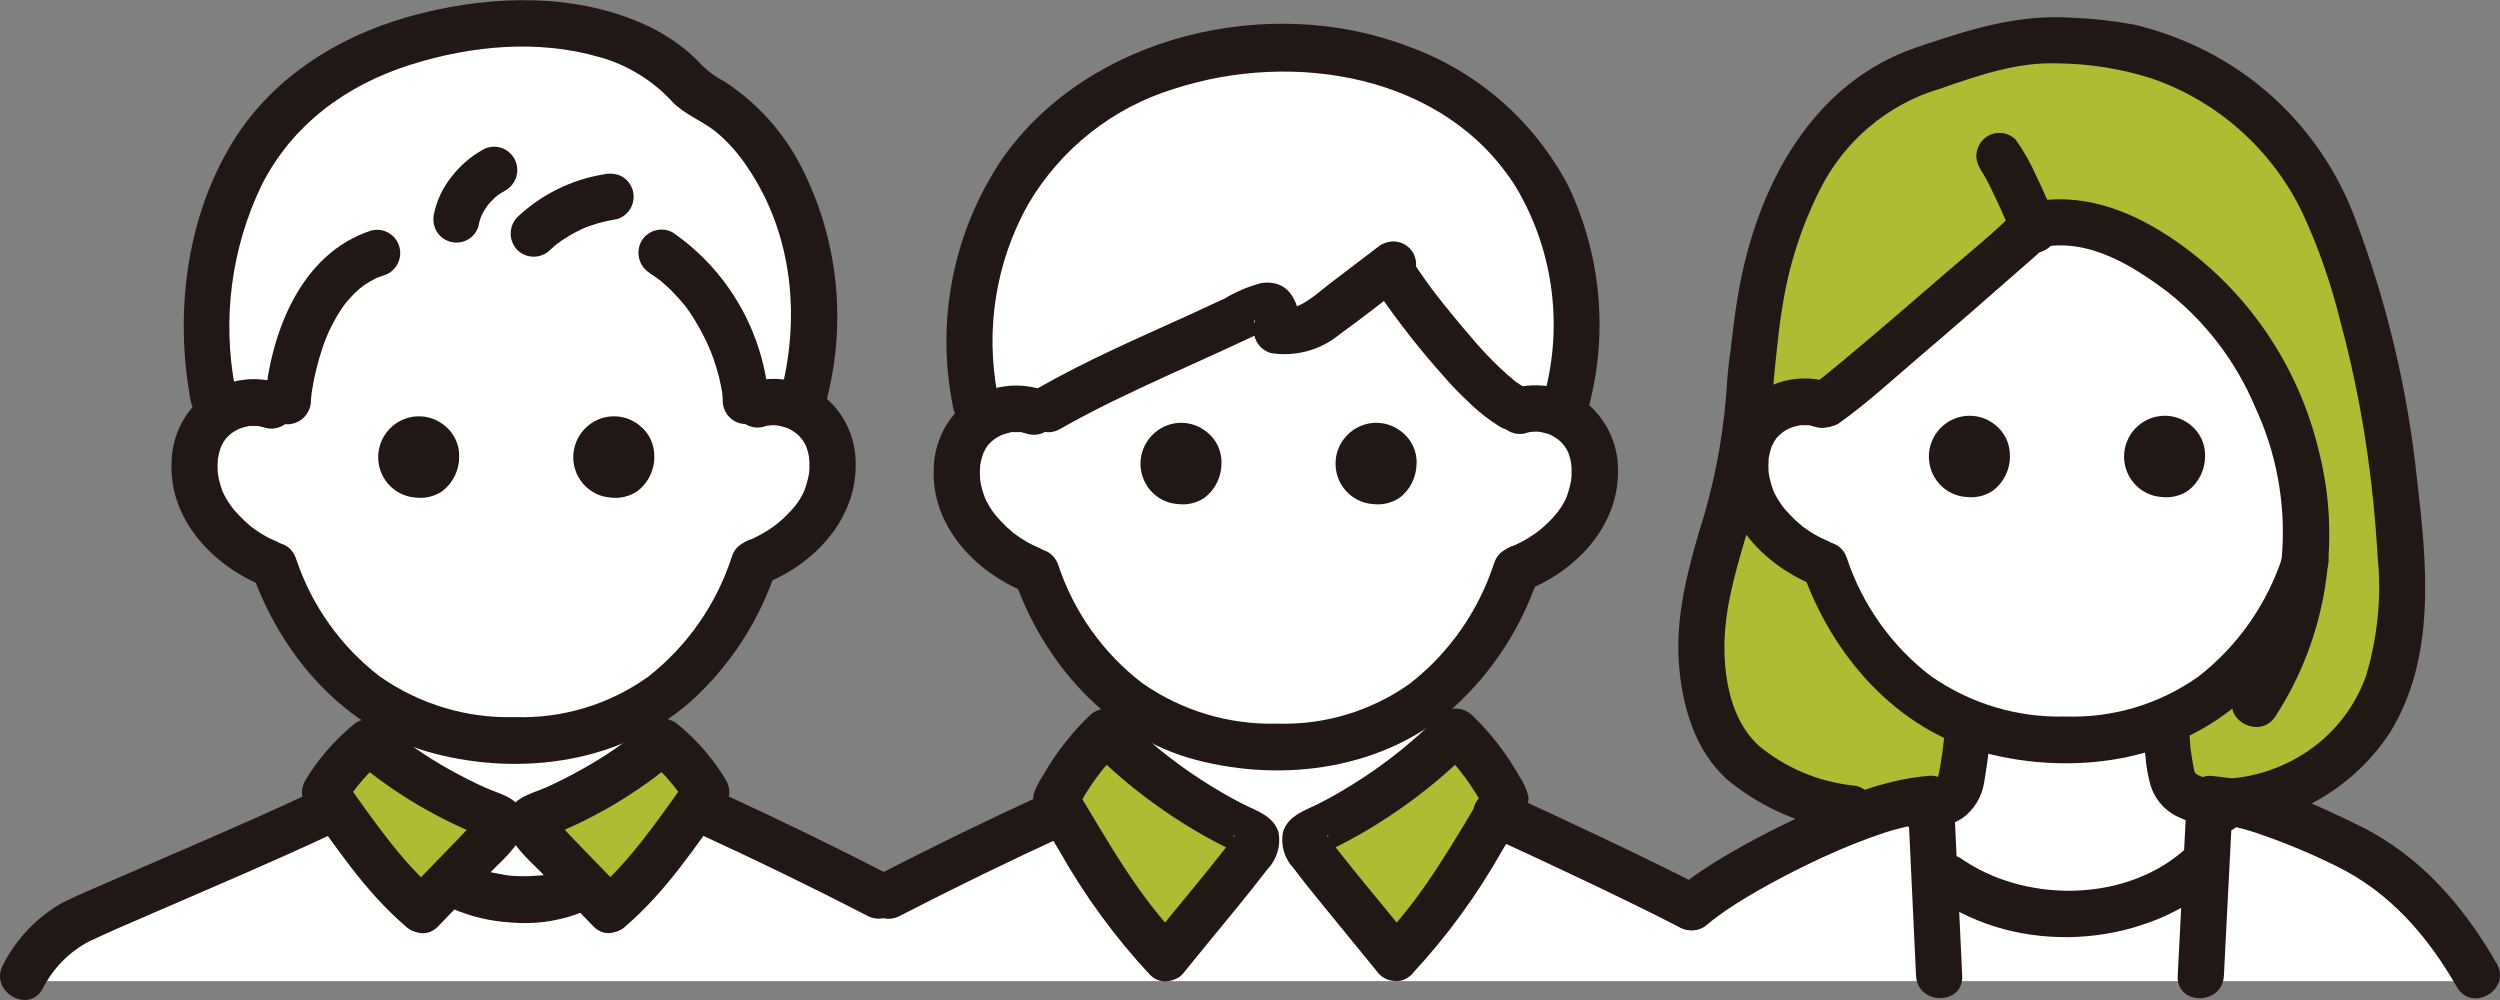
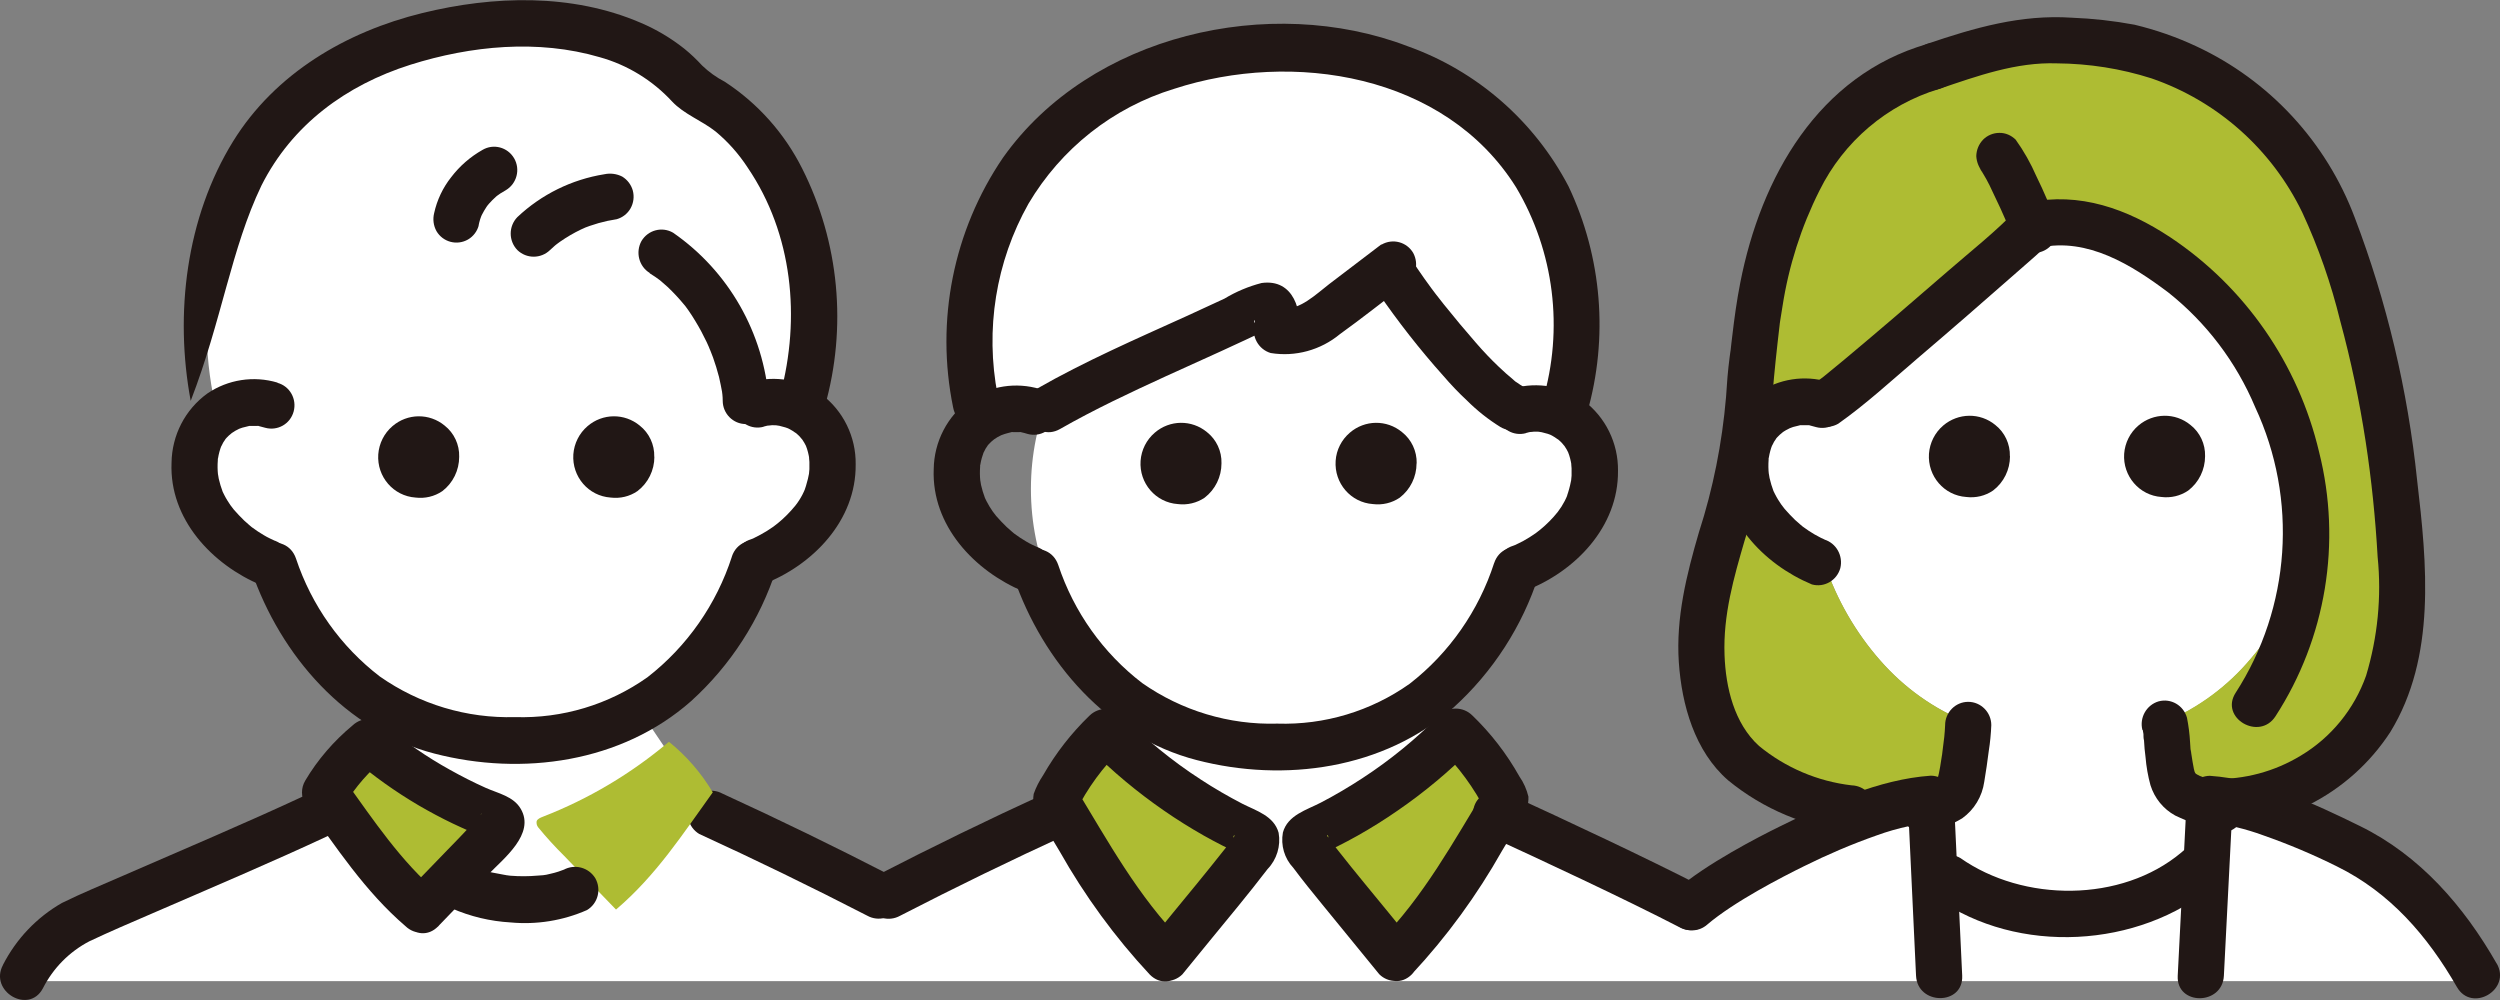
<svg xmlns="http://www.w3.org/2000/svg" width="125" height="50" viewBox="0 0 125 50" fill="none">
  <rect x="0" y="0" width="125" height="50" fill="#808080" stroke="none" />
  <g clip-path="url(#clip0_0_440)">
    <path d="M1.154 49.056H123.921C123.921 49.056 119.598 40.514 111.039 40.1C102.479 39.687 93.874 39.122 84.49 45.091L74.811 41.032L71.532 35.424H56.174L52.002 40.921L44.054 44.805L35.183 40.252L31.922 35.424H18.913L15.514 40.799L2.782 46.151L1.16 49.051L1.154 49.056Z" fill="white" />
-     <path d="M51.65 27.819C53.874 27.819 55.678 25.999 55.678 23.754C55.678 21.509 53.874 19.689 51.65 19.689C49.425 19.689 47.621 21.509 47.621 23.754C47.621 25.999 49.425 27.819 51.65 27.819Z" fill="white" />
    <path d="M76.086 27.819C78.311 27.819 80.115 25.999 80.115 23.754C80.115 21.509 78.311 19.689 76.086 19.689C73.861 19.689 72.058 21.509 72.058 23.754C72.058 25.999 73.861 27.819 76.086 27.819Z" fill="white" />
    <path d="M63.816 36.827C70.593 36.827 76.086 31.284 76.086 24.447C76.086 17.609 70.593 12.066 63.816 12.066C57.039 12.066 51.546 17.609 51.546 24.447C51.546 31.284 57.039 36.827 63.816 36.827Z" fill="white" />
    <path d="M13.644 27.819C15.869 27.819 17.672 25.999 17.672 23.754C17.672 21.509 15.869 19.689 13.644 19.689C11.419 19.689 9.615 21.509 9.615 23.754C9.615 25.999 11.419 27.819 13.644 27.819Z" fill="white" />
    <path d="M38.075 27.819C40.3 27.819 42.103 25.999 42.103 23.754C42.103 21.509 40.3 19.689 38.075 19.689C35.85 19.689 34.046 21.509 34.046 23.754C34.046 25.999 35.85 27.819 38.075 27.819Z" fill="white" />
    <path d="M25.81 37.235C33.036 37.235 38.894 31.079 38.894 23.486C38.894 15.893 33.036 9.737 25.81 9.737C18.584 9.737 12.726 15.893 12.726 23.486C12.726 31.079 18.584 37.235 25.81 37.235Z" fill="white" />
    <path d="M76.502 8.322C76.115 7.757 75.676 7.227 75.197 6.743C71.983 3.482 67.204 2.003 62.667 2.446C58.691 2.83 54.783 4.286 52.105 7.273C48.833 11.041 47.661 16.224 49 21.052C49.86 20.394 51.003 20.26 51.99 20.696C54.945 18.915 59.637 17.01 62.869 15.432C63.037 15.327 63.233 15.281 63.423 15.298C63.897 15.391 63.92 16.055 63.827 16.527C64.849 16.795 65.853 16.119 66.696 15.479L69.478 13.365C70.661 15.205 72.006 16.934 73.489 18.536C74.124 19.217 74.834 19.823 75.607 20.347L75.959 20.539L75.994 20.528C76.71 20.33 77.471 20.405 78.129 20.743C79.509 16.568 78.909 11.99 76.513 8.316L76.502 8.322Z" fill="white" />
    <path d="M69.778 47.886C72.081 45.58 73.587 42.785 75.29 39.989C74.655 38.72 73.812 37.567 72.791 36.583C70.713 38.679 68.289 40.386 65.622 41.626C65.472 41.696 65.311 41.777 65.259 41.934C65.236 42.074 65.265 42.22 65.34 42.342C65.801 43.012 66.298 43.658 66.823 44.276C67.833 45.522 69.097 47.047 69.778 47.892V47.886Z" fill="#AEBC33" />
    <path d="M58.298 47.886C55.995 45.58 54.489 42.785 52.786 39.989C53.421 38.72 54.264 37.567 55.286 36.583C57.363 38.679 59.787 40.386 62.454 41.626C62.604 41.696 62.766 41.777 62.817 41.934C62.84 42.074 62.812 42.22 62.737 42.342C62.275 43.012 61.779 43.658 61.253 44.276C60.243 45.522 58.979 47.047 58.298 47.892V47.886Z" fill="#AEBC33" />
    <path d="M34.958 41.696C37.792 42.995 40.591 44.357 43.362 45.784C43.916 46.093 44.608 45.906 44.943 45.365C45.26 44.806 45.076 44.101 44.527 43.769C41.757 42.342 38.958 40.98 36.124 39.681C35.57 39.378 34.877 39.559 34.543 40.1C34.225 40.654 34.41 41.364 34.958 41.696Z" fill="#211715" />
    <path d="M74.222 41.696C77.056 42.995 81.2 44.928 83.97 46.36C84.524 46.669 85.217 46.483 85.552 45.941C85.869 45.382 85.684 44.678 85.136 44.346C82.366 42.919 78.222 40.98 75.388 39.681C74.834 39.378 74.141 39.559 73.806 40.1C73.489 40.654 73.674 41.364 74.222 41.696Z" fill="#211715" />
    <path d="M53.82 40.106C53.485 39.565 52.792 39.384 52.238 39.687C49.404 40.985 46.605 42.348 43.835 43.775C43.292 44.101 43.108 44.811 43.419 45.37C43.748 45.912 44.447 46.098 45.001 45.79C47.771 44.363 50.57 43 53.404 41.702C53.952 41.376 54.137 40.665 53.82 40.106Z" fill="#211715" />
    <path d="M79.353 20.656C80.432 16.894 80.103 12.858 78.429 9.323C76.715 6.045 73.841 3.541 70.384 2.312C63.504 -0.32 54.518 1.718 50.149 7.885C47.667 11.53 46.767 16.038 47.656 20.37C47.933 21.844 50.16 21.221 49.883 19.753C49.248 16.48 49.791 13.085 51.424 10.185C53.058 7.425 55.649 5.375 58.702 4.443C64.63 2.51 72.248 3.686 75.803 9.364C77.714 12.579 78.193 16.457 77.131 20.044C76.738 21.494 78.96 22.111 79.359 20.661L79.353 20.656Z" fill="#211715" />
    <path d="M76.294 21.652C76.398 21.622 76.496 21.599 76.6 21.582C76.352 21.628 76.675 21.582 76.71 21.582C76.813 21.582 76.917 21.582 77.027 21.593C76.86 21.582 76.987 21.593 77.085 21.611C77.189 21.634 77.292 21.663 77.391 21.692C77.471 21.716 77.61 21.78 77.46 21.71C77.558 21.756 77.65 21.803 77.737 21.861C77.754 21.873 78.025 22.065 77.852 21.925C77.933 21.995 78.014 22.065 78.089 22.141C78.124 22.176 78.308 22.415 78.181 22.234C78.233 22.31 78.279 22.385 78.326 22.461C78.354 22.508 78.383 22.56 78.406 22.613C78.377 22.531 78.377 22.531 78.406 22.613C78.487 22.816 78.539 23.032 78.574 23.247C78.545 23.043 78.579 23.41 78.579 23.416C78.579 23.538 78.579 23.661 78.579 23.783C78.579 23.818 78.539 24.156 78.568 23.963C78.551 24.062 78.528 24.167 78.504 24.266C78.476 24.389 78.441 24.505 78.406 24.622C78.395 24.668 78.314 24.884 78.372 24.75C78.21 25.157 77.974 25.524 77.679 25.845C77.408 26.147 77.108 26.421 76.784 26.66C76.582 26.805 76.369 26.933 76.15 27.056C76.04 27.114 75.93 27.166 75.821 27.219C75.619 27.318 75.873 27.201 75.653 27.289C75.047 27.475 74.695 28.104 74.845 28.721C75.018 29.339 75.653 29.7 76.265 29.537C78.741 28.593 80.928 26.357 80.9 23.538C80.917 22.158 80.276 20.854 79.18 20.033C78.17 19.311 76.888 19.084 75.688 19.41C75.07 19.578 74.713 20.219 74.88 20.842C75.047 21.465 75.682 21.826 76.3 21.657H76.294V21.652Z" fill="#211715" />
    <path d="M51.99 19.45C50.801 19.095 49.514 19.293 48.487 19.992C47.373 20.795 46.703 22.082 46.686 23.457C46.571 26.281 48.729 28.552 51.17 29.571C51.788 29.74 52.417 29.373 52.59 28.756C52.746 28.139 52.388 27.504 51.782 27.323C51.95 27.393 51.615 27.236 51.621 27.242C51.511 27.189 51.401 27.131 51.297 27.067C51.101 26.951 50.911 26.828 50.726 26.689C50.663 26.642 50.657 26.642 50.709 26.677C50.657 26.636 50.611 26.596 50.565 26.555C50.484 26.485 50.409 26.415 50.328 26.345C50.143 26.17 49.976 25.984 49.808 25.798C49.687 25.652 49.578 25.495 49.479 25.332C49.428 25.244 49.376 25.157 49.329 25.064C49.3 25.012 49.272 24.953 49.249 24.901C49.272 24.971 49.277 24.971 49.249 24.901C49.168 24.691 49.104 24.47 49.052 24.249C49.052 24.249 48.995 23.882 49.018 24.068C49.006 23.946 48.995 23.824 48.995 23.701C48.995 23.579 48.995 23.457 49.006 23.334C49.012 23.136 48.995 23.334 49.018 23.224C49.052 23.008 49.116 22.793 49.191 22.589C49.116 22.764 49.26 22.473 49.277 22.438C49.289 22.42 49.479 22.146 49.341 22.321C49.41 22.24 49.479 22.164 49.56 22.088C49.595 22.053 49.831 21.873 49.653 22.001C49.728 21.948 49.797 21.902 49.878 21.855C49.912 21.838 50.178 21.704 50.074 21.75C49.947 21.809 50.207 21.704 50.236 21.698C50.339 21.663 50.438 21.646 50.541 21.616C50.836 21.541 50.351 21.611 50.651 21.605H50.968C51.211 21.605 50.824 21.552 51.078 21.616C51.182 21.64 51.28 21.663 51.384 21.698C52.002 21.867 52.636 21.506 52.804 20.883C52.971 20.26 52.613 19.619 51.996 19.45H51.99Z" fill="#211715" />
    <path d="M74.707 28.151C73.933 30.544 72.462 32.652 70.482 34.189C68.549 35.558 66.223 36.257 63.862 36.181C61.455 36.251 59.083 35.535 57.104 34.149C55.153 32.652 53.693 30.596 52.913 28.25C52.429 26.84 50.195 27.446 50.686 28.867C52.152 33.118 55.401 36.857 59.834 38.004C64.231 39.145 69.195 38.452 72.669 35.383C74.643 33.595 76.115 31.319 76.935 28.774C77.414 27.353 75.18 26.741 74.707 28.156V28.151Z" fill="#211715" />
    <path d="M70.828 23.166C70.828 23.841 70.517 24.476 69.986 24.884C69.593 25.151 69.12 25.262 68.647 25.204C67.538 25.128 66.707 24.161 66.782 23.043C66.817 22.496 67.077 21.989 67.492 21.634C68.243 20.988 69.339 20.976 70.101 21.605C70.574 21.978 70.846 22.554 70.834 23.166H70.828Z" fill="#211715" />
    <path d="M61.074 23.166C61.074 23.841 60.763 24.476 60.232 24.884C59.839 25.151 59.36 25.262 58.893 25.204C57.785 25.128 56.953 24.161 57.029 23.043C57.069 22.496 57.323 21.989 57.739 21.634C58.489 20.988 59.585 20.976 60.347 21.605C60.821 21.978 61.092 22.56 61.074 23.166Z" fill="#211715" />
    <path d="M68.889 14.611C69.893 16.073 70.984 17.47 72.167 18.792C72.543 19.229 72.935 19.642 73.356 20.033C73.858 20.534 74.418 20.976 75.019 21.349C75.567 21.675 76.277 21.494 76.6 20.941C76.923 20.388 76.744 19.672 76.196 19.346C76.196 19.346 76.19 19.346 76.184 19.346C76.075 19.281 75.965 19.212 75.861 19.136C75.798 19.101 75.734 19.054 75.682 19.002C75.855 19.217 75.74 19.043 75.665 18.984C75.411 18.775 75.168 18.559 74.932 18.332C74.534 17.954 74.159 17.558 73.801 17.144C73.252 16.515 72.716 15.875 72.19 15.217C72.058 15.048 71.925 14.885 71.798 14.716C71.896 14.844 71.804 14.727 71.757 14.663C71.694 14.582 71.636 14.5 71.573 14.419C71.336 14.099 71.105 13.773 70.88 13.441C70.557 12.887 69.853 12.695 69.299 13.021C68.751 13.347 68.56 14.058 68.883 14.617L68.889 14.611Z" fill="#211715" />
    <path d="M69.062 12.223L66.454 14.209C65.859 14.663 64.947 15.56 64.133 15.403L64.941 16.835C65.138 15.566 64.693 13.924 63.077 14.151C62.425 14.32 61.802 14.582 61.224 14.931C60.595 15.222 59.972 15.514 59.343 15.799C56.815 16.946 54.252 18.058 51.84 19.439C50.547 20.178 51.707 22.193 53.006 21.448C54.72 20.469 56.509 19.631 58.298 18.81C59.216 18.39 60.128 17.977 61.046 17.563C61.461 17.371 61.877 17.179 62.292 16.987C62.489 16.894 62.691 16.8 62.887 16.707C63.014 16.649 63.141 16.585 63.268 16.527C63.516 16.428 63.516 16.404 63.262 16.469L62.754 16.172C62.621 16.067 62.783 15.845 62.725 16.218C62.569 16.835 62.927 17.47 63.533 17.651C64.768 17.855 66.032 17.505 66.996 16.707C68.098 15.915 69.166 15.065 70.245 14.244C70.782 13.906 70.961 13.207 70.661 12.648C70.338 12.095 69.634 11.909 69.08 12.229L69.062 12.223Z" fill="#211715" />
    <path d="M70.592 48.707C72.335 46.838 73.847 44.765 75.105 42.534C75.428 41.993 75.751 41.451 76.075 40.915C76.317 40.607 76.438 40.222 76.421 39.832C76.334 39.471 76.184 39.128 75.971 38.825C75.336 37.689 74.539 36.658 73.605 35.762C73.148 35.319 72.427 35.319 71.971 35.762C70.805 36.944 69.518 37.998 68.133 38.901C67.458 39.343 66.759 39.757 66.044 40.129C65.34 40.496 64.382 40.752 64.145 41.626C64.029 42.266 64.22 42.919 64.664 43.39C65.132 44.019 65.628 44.631 66.124 45.236C67.065 46.401 68.023 47.548 68.964 48.713C69.414 49.161 70.141 49.161 70.597 48.713C71.036 48.253 71.036 47.525 70.597 47.065C69.813 46.092 69.016 45.132 68.225 44.165C67.781 43.623 67.337 43.076 66.904 42.523C66.782 42.365 66.667 42.226 66.552 42.068C66.505 41.993 66.454 41.917 66.396 41.847C66.286 41.731 66.436 41.69 66.419 41.934L66.263 42.523C66.055 42.697 66.038 42.732 66.211 42.633L66.379 42.558C66.546 42.476 66.713 42.395 66.881 42.313C67.221 42.144 67.556 41.964 67.891 41.777C68.572 41.393 69.241 40.974 69.888 40.525C71.227 39.605 72.473 38.563 73.616 37.41H71.983C72.923 38.33 73.708 39.401 74.303 40.578V39.407C72.681 42.074 71.175 44.834 68.976 47.065C67.919 48.125 69.553 49.779 70.603 48.707H70.592Z" fill="#211715" />
    <path d="M59.112 47.065C56.907 44.829 55.401 42.069 53.785 39.407V40.584C54.374 39.401 55.159 38.33 56.105 37.416H54.472C55.615 38.569 56.867 39.611 58.2 40.531C58.847 40.98 59.51 41.393 60.197 41.783C60.503 41.952 60.809 42.121 61.121 42.278C61.288 42.36 61.455 42.441 61.623 42.523C61.703 42.563 61.79 42.598 61.871 42.639C62.044 42.738 62.027 42.703 61.819 42.529L61.663 41.94C61.646 41.719 61.802 41.725 61.686 41.853C61.64 41.911 61.6 41.969 61.559 42.034C61.432 42.214 61.317 42.36 61.178 42.529C60.745 43.082 60.301 43.623 59.857 44.171C59.066 45.138 58.27 46.098 57.484 47.071C57.052 47.531 57.052 48.253 57.484 48.719C57.935 49.167 58.662 49.167 59.118 48.719C60.036 47.578 60.976 46.454 61.9 45.318C62.402 44.701 62.898 44.083 63.377 43.455C63.839 42.977 64.047 42.296 63.931 41.638C63.7 40.793 62.806 40.537 62.119 40.188C61.403 39.815 60.705 39.413 60.03 38.97C58.61 38.05 57.3 36.979 56.111 35.779C55.655 35.337 54.934 35.337 54.478 35.779C53.566 36.658 52.786 37.66 52.157 38.761C51.961 39.052 51.8 39.366 51.684 39.698C51.609 40.141 51.725 40.595 52.007 40.939C52.331 41.474 52.654 42.016 52.977 42.558C54.235 44.788 55.747 46.861 57.49 48.73C58.541 49.79 60.174 48.142 59.124 47.083L59.112 47.065Z" fill="#211715" />
    <path d="M18.856 12.654C20.616 11.979 22.445 11.518 24.31 11.28C27.744 10.965 30.226 11.158 33.065 12.648C36.136 14.541 37.29 18.588 37.284 20.044L37.879 20.201C38.594 20.003 39.356 20.079 40.014 20.417C41.636 15.071 40.383 9.585 37.088 6.184C36.309 5.485 35.455 4.88 34.537 4.385C32.482 1.689 28.067 0.891 24.575 1.234C20.599 1.625 16.501 3.022 13.823 6.062C10.758 9.539 9.529 15.566 10.879 20.731C11.901 19.928 13.321 19.91 14.36 20.685C14.342 19.112 15.185 13.813 18.85 12.66" fill="white" />
    <path d="M20.835 45.481C18.815 43.763 17.488 41.69 15.993 39.617C16.57 38.65 17.309 37.794 18.186 37.089C20.068 38.679 22.192 39.943 24.483 40.834C24.616 40.886 24.76 40.944 24.8 41.061C24.818 41.166 24.794 41.276 24.725 41.364C24.316 41.865 23.883 42.342 23.421 42.796C22.538 43.722 21.424 44.858 20.829 45.481H20.835Z" fill="#AEBC33" />
    <path d="M30.797 45.481C32.817 43.763 34.144 41.69 35.639 39.617C35.062 38.65 34.323 37.794 33.446 37.089C31.564 38.679 29.441 39.943 27.149 40.834C27.017 40.886 26.872 40.944 26.832 41.061C26.815 41.166 26.838 41.276 26.907 41.364C27.317 41.865 27.75 42.342 28.211 42.796C29.094 43.722 30.208 44.858 30.803 45.481H30.797Z" fill="#AEBC33" />
    <path d="M21.909 44.66C20.033 43.053 18.683 41.02 17.251 39.029V40.205C17.782 39.326 18.463 38.551 19.265 37.91H17.632C18.659 38.796 19.767 39.582 20.933 40.269C21.493 40.595 22.059 40.898 22.642 41.177C22.919 41.306 23.19 41.434 23.473 41.556C23.657 41.632 23.842 41.713 24.027 41.789C24.119 41.83 24.212 41.865 24.304 41.9C24.581 42.028 24.506 41.94 24.067 41.649L23.912 41.061C24.021 40.781 24.05 40.694 23.986 40.793C23.94 40.863 23.975 40.816 24.09 40.659C24.096 40.688 23.981 40.793 23.963 40.81C23.819 40.974 23.675 41.131 23.531 41.288C23.15 41.702 22.757 42.103 22.365 42.505C21.672 43.221 20.974 43.938 20.281 44.66C19.248 45.743 20.881 47.391 21.915 46.308C22.74 45.44 23.582 44.59 24.408 43.728C25.17 42.936 26.78 41.696 26.035 40.438C25.672 39.815 24.904 39.669 24.292 39.395C23.681 39.122 23.086 38.819 22.503 38.493C21.355 37.858 20.27 37.113 19.265 36.268C18.804 35.837 18.094 35.837 17.632 36.268C16.691 37.049 15.883 37.98 15.26 39.034C15.046 39.395 15.046 39.85 15.26 40.211C16.801 42.354 18.261 44.584 20.281 46.314C20.737 46.75 21.459 46.75 21.915 46.314C22.359 45.854 22.359 45.126 21.915 44.666L21.909 44.66Z" fill="#211715" />
-     <path d="M31.288 46.302C33.302 44.572 34.768 42.342 36.309 40.199C36.522 39.838 36.522 39.384 36.309 39.023C35.68 37.969 34.877 37.037 33.937 36.257C33.475 35.826 32.765 35.826 32.303 36.257C31.316 37.089 30.254 37.823 29.129 38.446C28.546 38.772 27.951 39.081 27.34 39.355C26.716 39.64 25.897 39.797 25.527 40.426C24.8 41.672 26.353 42.884 27.109 43.67C27.951 44.549 28.811 45.417 29.654 46.302C30.687 47.385 32.315 45.737 31.288 44.654C30.601 43.932 29.897 43.221 29.204 42.499C28.811 42.097 28.425 41.69 28.044 41.282C27.905 41.137 27.773 40.991 27.64 40.84C27.576 40.781 27.524 40.723 27.478 40.653C27.559 40.886 27.692 40.671 27.657 41.055L27.501 41.643C27.069 41.934 26.988 42.022 27.265 41.894C27.334 41.864 27.403 41.841 27.473 41.812C27.634 41.748 27.796 41.678 27.957 41.608C28.28 41.468 28.604 41.323 28.927 41.172C29.51 40.892 30.081 40.589 30.635 40.263C31.801 39.576 32.909 38.79 33.937 37.905H32.303C33.1 38.545 33.781 39.32 34.318 40.199V39.023C32.886 41.014 31.53 43.047 29.66 44.654C29.215 45.108 29.215 45.842 29.66 46.302C30.116 46.745 30.837 46.745 31.293 46.302H31.288Z" fill="#211715" />
-     <path d="M15.543 20.05C15.554 19.91 15.572 19.776 15.583 19.637C15.612 19.398 15.537 19.933 15.577 19.689C15.589 19.613 15.601 19.532 15.612 19.456C15.664 19.124 15.733 18.798 15.814 18.472C15.895 18.128 15.993 17.785 16.108 17.447C16.16 17.284 16.218 17.127 16.282 16.964C16.305 16.905 16.46 16.55 16.328 16.841C16.362 16.76 16.397 16.684 16.432 16.602C16.593 16.259 16.772 15.921 16.974 15.601C17.02 15.525 17.072 15.455 17.118 15.38C17.153 15.333 17.384 15.018 17.199 15.263C17.309 15.123 17.419 14.995 17.54 14.861C17.678 14.71 17.823 14.57 17.978 14.436C18.019 14.407 18.25 14.232 18.019 14.395C18.088 14.343 18.157 14.291 18.232 14.244C18.405 14.127 18.579 14.023 18.763 13.93C18.809 13.906 19.081 13.801 18.815 13.9C18.931 13.86 19.046 13.813 19.162 13.778C19.779 13.609 20.137 12.963 19.97 12.346C19.802 11.723 19.162 11.361 18.55 11.53C15.035 12.678 13.534 16.632 13.24 20.05C13.24 20.691 13.759 21.215 14.394 21.215C15.023 21.197 15.531 20.685 15.549 20.05H15.543Z" fill="#211715" />
    <path d="M32.482 13.662C32.673 13.778 32.857 13.906 33.036 14.04L33.002 14.017L33.117 14.116C33.209 14.192 33.296 14.273 33.383 14.349C33.671 14.623 33.948 14.919 34.202 15.228C34.375 15.438 34.121 15.106 34.266 15.304C34.323 15.385 34.381 15.461 34.439 15.543C34.56 15.717 34.67 15.892 34.779 16.073C34.981 16.404 35.166 16.754 35.333 17.103C35.374 17.185 35.408 17.266 35.443 17.348C35.46 17.395 35.57 17.674 35.466 17.395C35.524 17.558 35.593 17.715 35.651 17.872C35.766 18.192 35.864 18.518 35.951 18.85C36.014 19.112 36.061 19.375 36.112 19.637C36.159 19.858 36.084 19.351 36.101 19.555C36.101 19.607 36.112 19.66 36.118 19.712C36.13 19.823 36.136 19.933 36.136 20.038C36.136 20.679 36.655 21.203 37.29 21.203C37.925 21.203 38.444 20.679 38.444 20.038C38.196 16.649 36.43 13.557 33.654 11.635C33.1 11.315 32.401 11.501 32.072 12.054C31.767 12.613 31.945 13.318 32.488 13.65L32.482 13.662Z" fill="#211715" />
    <path d="M23.929 11.28C23.969 11.07 24.033 10.866 24.113 10.668L23.998 10.948C24.119 10.668 24.275 10.4 24.46 10.156L24.281 10.389C24.489 10.121 24.731 9.876 25.002 9.667L24.771 9.847C24.939 9.719 25.112 9.609 25.291 9.51C25.839 9.183 26.03 8.473 25.706 7.914C25.383 7.361 24.679 7.169 24.125 7.495C23.519 7.838 22.988 8.298 22.561 8.857C22.145 9.381 21.851 9.999 21.707 10.657C21.632 10.96 21.672 11.28 21.822 11.554C22.145 12.107 22.849 12.293 23.404 11.973C23.663 11.821 23.854 11.571 23.935 11.28H23.929Z" fill="#211715" />
    <path d="M27.501 12.503C27.576 12.433 27.651 12.363 27.732 12.293L27.83 12.211C27.865 12.182 28.015 12.066 27.859 12.188C27.703 12.31 27.865 12.188 27.894 12.165C27.923 12.142 27.963 12.113 27.998 12.089C28.084 12.031 28.171 11.973 28.258 11.915C28.598 11.699 28.956 11.507 29.325 11.35L29.048 11.466C29.619 11.222 30.22 11.053 30.837 10.96C31.126 10.878 31.374 10.686 31.524 10.424C31.68 10.15 31.72 9.83 31.64 9.527C31.559 9.236 31.368 8.985 31.109 8.828C30.832 8.688 30.52 8.648 30.22 8.712C28.586 8.974 27.074 9.719 25.868 10.855C25.424 11.315 25.424 12.043 25.868 12.503C26.324 12.945 27.045 12.945 27.501 12.503Z" fill="#211715" />
-     <path d="M41.238 20.335C42.363 16.364 41.965 12.113 40.112 8.432C39.223 6.662 37.89 5.165 36.239 4.088C35.824 3.872 35.443 3.599 35.108 3.278C34.831 2.976 34.531 2.69 34.214 2.434C33.544 1.904 32.811 1.467 32.026 1.135C28.598 -0.338 24.679 -0.221 21.118 0.652C17.315 1.584 13.759 3.663 11.653 7.07C9.304 10.878 8.721 15.688 9.535 20.044C9.812 21.517 12.034 20.894 11.762 19.427C11.099 15.991 11.56 12.427 13.072 9.277C14.608 6.225 17.32 4.251 20.518 3.238C23.548 2.283 26.901 1.957 29.983 2.859C31.368 3.244 32.621 4.012 33.602 5.072C34.202 5.713 35.085 6.027 35.772 6.569C36.401 7.087 36.944 7.704 37.388 8.386C39.639 11.705 40.037 15.898 39.016 19.724C38.629 21.174 40.857 21.791 41.243 20.341L41.238 20.335Z" fill="#211715" />
+     <path d="M41.238 20.335C42.363 16.364 41.965 12.113 40.112 8.432C39.223 6.662 37.89 5.165 36.239 4.088C35.824 3.872 35.443 3.599 35.108 3.278C34.831 2.976 34.531 2.69 34.214 2.434C33.544 1.904 32.811 1.467 32.026 1.135C28.598 -0.338 24.679 -0.221 21.118 0.652C17.315 1.584 13.759 3.663 11.653 7.07C9.304 10.878 8.721 15.688 9.535 20.044C11.099 15.991 11.56 12.427 13.072 9.277C14.608 6.225 17.32 4.251 20.518 3.238C23.548 2.283 26.901 1.957 29.983 2.859C31.368 3.244 32.621 4.012 33.602 5.072C34.202 5.713 35.085 6.027 35.772 6.569C36.401 7.087 36.944 7.704 37.388 8.386C39.639 11.705 40.037 15.898 39.016 19.724C38.629 21.174 40.857 21.791 41.243 20.341L41.238 20.335Z" fill="#211715" />
    <path d="M38.179 21.331C38.283 21.302 38.381 21.279 38.485 21.261C38.236 21.308 38.56 21.261 38.594 21.261C38.698 21.261 38.802 21.261 38.912 21.273C38.744 21.261 38.871 21.273 38.969 21.29C39.073 21.314 39.177 21.343 39.275 21.372C39.356 21.395 39.495 21.459 39.345 21.389C39.443 21.436 39.535 21.483 39.627 21.541C39.645 21.552 39.916 21.744 39.743 21.605C39.824 21.675 39.904 21.744 39.979 21.82C40.014 21.855 40.199 22.094 40.072 21.913C40.124 21.989 40.17 22.065 40.216 22.14C40.245 22.193 40.274 22.239 40.297 22.292C40.268 22.21 40.268 22.21 40.297 22.292C40.378 22.496 40.43 22.711 40.464 22.927C40.435 22.723 40.47 23.09 40.47 23.096C40.47 23.218 40.47 23.34 40.47 23.462C40.47 23.503 40.43 23.835 40.459 23.643C40.441 23.748 40.418 23.847 40.395 23.946C40.366 24.068 40.331 24.185 40.297 24.301C40.285 24.348 40.205 24.563 40.262 24.423C40.101 24.831 39.864 25.198 39.564 25.518C39.293 25.821 38.992 26.095 38.669 26.333C38.467 26.479 38.254 26.607 38.034 26.729C37.925 26.788 37.815 26.84 37.706 26.898C37.504 26.997 37.757 26.881 37.538 26.968C36.932 27.154 36.58 27.783 36.73 28.401C36.903 29.018 37.538 29.379 38.15 29.216C40.626 28.273 42.813 26.036 42.784 23.218C42.802 21.838 42.161 20.533 41.065 19.712C40.054 18.99 38.773 18.763 37.573 19.089C36.955 19.258 36.597 19.898 36.765 20.522C36.932 21.145 37.567 21.506 38.184 21.337H38.179V21.331Z" fill="#211715" />
    <path d="M13.875 19.13C12.686 18.775 11.399 18.973 10.371 19.672C9.258 20.475 8.594 21.762 8.577 23.142C8.461 25.967 10.62 28.238 13.055 29.257C13.673 29.426 14.302 29.059 14.475 28.442C14.631 27.824 14.273 27.189 13.667 27.009C13.834 27.079 13.5 26.922 13.505 26.927C13.396 26.875 13.286 26.817 13.182 26.753C12.986 26.636 12.796 26.514 12.611 26.374C12.547 26.328 12.542 26.322 12.594 26.363C12.542 26.322 12.495 26.281 12.449 26.24C12.368 26.17 12.288 26.101 12.213 26.031C12.028 25.856 11.861 25.67 11.693 25.483C11.572 25.338 11.462 25.18 11.364 25.017C11.312 24.93 11.26 24.843 11.214 24.75C11.185 24.697 11.156 24.639 11.133 24.586C11.156 24.656 11.162 24.656 11.133 24.586C11.053 24.377 10.989 24.155 10.937 23.934C10.937 23.934 10.879 23.567 10.902 23.754C10.891 23.631 10.879 23.509 10.879 23.387C10.879 23.265 10.879 23.142 10.891 23.02C10.897 22.822 10.879 23.02 10.902 22.909C10.937 22.694 10.995 22.478 11.076 22.274C11.001 22.449 11.145 22.158 11.162 22.123C11.174 22.106 11.364 21.832 11.226 22.007C11.295 21.925 11.364 21.849 11.445 21.774C11.48 21.739 11.716 21.558 11.537 21.686C11.612 21.634 11.682 21.587 11.762 21.541C11.797 21.523 12.062 21.389 11.953 21.436C11.826 21.494 12.086 21.389 12.114 21.384C12.218 21.354 12.316 21.331 12.42 21.308C12.715 21.232 12.23 21.302 12.53 21.296H12.848C13.09 21.296 12.703 21.244 12.957 21.308C13.061 21.331 13.159 21.36 13.263 21.389C13.881 21.558 14.515 21.197 14.683 20.574C14.85 19.951 14.492 19.31 13.875 19.142V19.13Z" fill="#211715" />
    <path d="M36.597 27.824C35.824 30.218 34.352 32.326 32.373 33.863C30.439 35.232 28.113 35.931 25.753 35.855C23.34 35.925 20.974 35.214 18.988 33.822C17.038 32.326 15.577 30.27 14.798 27.923C14.313 26.514 12.08 27.12 12.57 28.541C14.036 32.792 17.286 36.53 21.718 37.678C26.116 38.819 31.08 38.126 34.554 35.057C36.528 33.269 38 30.992 38.819 28.448C39.298 27.026 37.065 26.415 36.592 27.83L36.597 27.824Z" fill="#211715" />
    <path d="M32.719 22.839C32.719 23.515 32.407 24.15 31.87 24.557C31.478 24.825 31.005 24.936 30.532 24.878C29.423 24.802 28.592 23.835 28.667 22.717C28.708 22.17 28.962 21.663 29.377 21.308C30.127 20.662 31.224 20.65 31.986 21.279C32.459 21.651 32.73 22.234 32.713 22.839H32.719Z" fill="#211715" />
    <path d="M22.959 22.839C22.959 23.515 22.648 24.15 22.116 24.557C21.724 24.825 21.245 24.936 20.777 24.878C19.669 24.802 18.838 23.835 18.913 22.717C18.954 22.17 19.208 21.663 19.623 21.308C20.373 20.662 21.47 20.65 22.232 21.279C22.705 21.651 22.977 22.234 22.959 22.839Z" fill="#211715" />
    <path d="M0.15 48.247C-0.56 49.563 1.437 50.739 2.141 49.423C2.655 48.41 3.463 47.589 4.467 47.065C5.5 46.576 6.556 46.127 7.607 45.673C10.562 44.392 13.534 43.134 16.455 41.771C17.003 41.445 17.188 40.735 16.87 40.176C16.535 39.634 15.843 39.454 15.289 39.756C12.264 41.166 9.183 42.464 6.124 43.798C5.114 44.24 4.086 44.66 3.094 45.149C1.835 45.871 0.814 46.943 0.15 48.241V48.247Z" fill="#211715" />
    <path d="M22.584 45.417C23.513 45.825 24.512 46.063 25.522 46.121C26.826 46.244 28.142 46.034 29.348 45.504C29.897 45.178 30.081 44.468 29.764 43.909C29.429 43.367 28.736 43.186 28.182 43.489C28.292 43.443 28.246 43.466 28.159 43.495C28.073 43.524 27.998 43.553 27.917 43.582C27.79 43.623 27.663 43.658 27.53 43.687C27.392 43.728 27.247 43.751 27.097 43.769C27.195 43.769 27.253 43.751 27.12 43.763C27.04 43.769 26.965 43.775 26.884 43.78C26.428 43.821 25.972 43.821 25.522 43.786C25.441 43.78 25.36 43.763 25.279 43.757C25.372 43.757 25.545 43.798 25.349 43.763L25.21 43.74C25.002 43.705 24.794 43.664 24.593 43.623C24.39 43.582 24.183 43.53 23.975 43.466C23.894 43.443 23.819 43.419 23.744 43.39C23.473 43.303 23.969 43.507 23.744 43.39C23.19 43.07 22.486 43.256 22.169 43.815C21.851 44.369 22.036 45.073 22.578 45.399L22.584 45.417Z" fill="#211715" />
    <path d="M113.168 18.577C112.124 16.55 110.629 14.803 108.794 13.464C106.889 12.113 104.517 10.593 101.706 11.251C100.967 12.037 93.534 18.454 91.652 19.928C91.513 20.033 91.41 20.114 91.335 20.167L91.208 20.254L91.109 20.219C89.817 19.817 88.42 20.341 87.71 21.506C87.075 22.764 87.127 24.261 87.849 25.466C88.622 26.759 89.823 27.731 91.237 28.22C91.837 29.991 92.778 31.627 94.007 33.025C95.207 34.399 96.714 35.471 98.405 36.14C98.41 36.21 98.416 36.263 98.416 36.263C98.416 36.542 98.249 37.951 98.185 38.283C98.041 39.081 98.093 39.797 96.991 40.199C96.956 40.211 96.806 40.263 96.639 40.322C96.812 40.985 97.204 42.482 97.614 44.037C101.002 46.349 106.202 46.209 109.503 43.757C109.907 42.214 110.283 40.782 110.433 40.217C110.075 40.077 109.7 39.925 109.659 39.914C108.557 39.512 108.603 38.802 108.465 37.998C108.32 37.177 108.424 37.031 108.257 36.193V36.105C109.919 35.412 111.391 34.323 112.551 32.932C113.78 31.499 114.715 29.834 115.292 28.028C115.5 24.738 114.761 21.459 113.174 18.583L113.168 18.577Z" fill="white" />
    <path d="M120.025 27.574C119.736 21.972 118.594 16.445 116.625 11.193C115.921 9.451 114.917 7.856 113.659 6.47C111.777 4.403 109.625 3.29 106.883 2.475C105.642 2.207 104.384 2.056 103.114 2.021C100.869 1.869 98.78 2.603 96.662 3.325C88.299 5.655 87.872 16.451 87.664 17.744C87.45 19.049 87.479 20.382 87.323 21.692C87.017 24.278 86.019 26.741 85.436 29.28C84.853 31.819 84.905 34.708 86.215 36.996C87.208 38.737 89.99 40.112 92.599 40.432L96.656 40.362L96.644 40.316C96.812 40.257 96.962 40.211 96.996 40.193C98.099 39.791 98.047 39.075 98.191 38.278C98.249 37.946 98.422 36.536 98.422 36.257C98.422 36.257 98.416 36.204 98.41 36.134C96.719 35.465 95.213 34.393 94.013 33.019C92.783 31.621 91.843 29.985 91.242 28.215C89.828 27.725 88.628 26.747 87.854 25.46C87.133 24.255 87.081 22.758 87.716 21.5C88.426 20.341 89.828 19.811 91.115 20.213L91.213 20.248L91.34 20.161C91.415 20.108 91.519 20.027 91.658 19.922C93.539 18.449 100.979 12.031 101.712 11.245C104.523 10.593 106.895 12.113 108.799 13.458C110.635 14.791 112.135 16.544 113.174 18.571C114.761 21.454 115.494 24.732 115.286 28.017C114.709 29.822 113.78 31.487 112.545 32.92C111.385 34.306 109.913 35.395 108.251 36.094V36.181C108.418 37.014 108.314 37.159 108.459 37.986C108.597 38.784 108.551 39.5 109.653 39.902C109.682 39.914 109.931 40.013 110.213 40.123H110.692C113.572 40.019 114.605 39.623 116.856 37.916C118.363 36.769 119.298 34.847 119.731 33.054C120.106 31.254 120.21 29.408 120.031 27.574H120.025Z" fill="#AEBC33" />
    <path d="M91.415 19.095C90.227 18.74 88.939 18.938 87.912 19.637C86.798 20.44 86.129 21.727 86.111 23.107C85.996 25.932 88.154 28.203 90.596 29.222C91.213 29.391 91.843 29.024 92.016 28.407C92.166 27.789 91.814 27.155 91.208 26.974C91.375 27.044 91.04 26.887 91.046 26.892C90.936 26.834 90.827 26.776 90.723 26.718C90.527 26.601 90.336 26.479 90.151 26.339C90.088 26.293 90.082 26.287 90.134 26.328C90.082 26.287 90.036 26.246 89.99 26.205C89.909 26.136 89.834 26.066 89.753 25.996C89.569 25.821 89.401 25.635 89.234 25.448C89.113 25.303 89.003 25.145 88.905 24.983C88.853 24.895 88.801 24.808 88.755 24.715C88.726 24.662 88.697 24.604 88.674 24.552C88.697 24.621 88.703 24.621 88.674 24.552C88.593 24.342 88.53 24.121 88.478 23.899C88.478 23.899 88.42 23.532 88.443 23.719C88.431 23.596 88.42 23.474 88.42 23.352C88.42 23.23 88.42 23.107 88.431 22.985C88.437 22.787 88.42 22.985 88.443 22.874C88.478 22.659 88.535 22.443 88.616 22.24C88.541 22.414 88.686 22.123 88.703 22.088C88.714 22.071 88.905 21.797 88.766 21.972C88.835 21.89 88.905 21.814 88.986 21.739C89.02 21.704 89.257 21.523 89.078 21.651C89.153 21.599 89.222 21.552 89.303 21.506C89.338 21.488 89.603 21.355 89.499 21.401C89.372 21.459 89.632 21.355 89.655 21.349C89.759 21.32 89.857 21.296 89.961 21.273C90.255 21.197 89.77 21.267 90.071 21.261H90.388C90.63 21.261 90.244 21.209 90.498 21.273C90.602 21.296 90.7 21.325 90.804 21.355C91.421 21.523 92.056 21.162 92.223 20.539C92.391 19.916 92.033 19.276 91.415 19.107V19.095Z" fill="#211715" />
-     <path d="M114.138 27.795C113.365 30.189 111.893 32.297 109.913 33.834C107.98 35.203 105.654 35.901 103.293 35.826C100.881 35.896 98.514 35.185 96.529 33.793C94.578 32.297 93.118 30.241 92.339 27.894C91.854 26.485 89.62 27.091 90.111 28.512C91.577 32.763 94.826 36.501 99.259 37.648C103.657 38.79 108.62 38.097 112.095 35.028C114.069 33.24 115.54 30.963 116.36 28.418C116.839 26.992 114.605 26.386 114.132 27.801L114.138 27.795Z" fill="#211715" />
    <path d="M110.254 22.81C110.254 23.486 109.942 24.121 109.411 24.528C109.019 24.796 108.545 24.907 108.072 24.849C106.964 24.773 106.133 23.8 106.208 22.688C106.248 22.141 106.502 21.634 106.918 21.279C107.668 20.638 108.765 20.621 109.526 21.25C110 21.622 110.271 22.205 110.254 22.81Z" fill="#211715" />
    <path d="M100.5 22.81C100.5 23.486 100.188 24.121 99.651 24.528C99.259 24.796 98.786 24.907 98.312 24.849C97.204 24.773 96.373 23.806 96.448 22.688C96.489 22.141 96.743 21.634 97.158 21.279C97.908 20.638 99.005 20.621 99.767 21.25C100.24 21.622 100.511 22.205 100.494 22.81H100.5Z" fill="#211715" />
    <path d="M96.852 44.916C100.898 47.758 106.929 47.426 110.704 44.27C111.148 43.816 111.148 43.082 110.704 42.622C110.248 42.179 109.526 42.179 109.071 42.622C106.064 45.143 101.164 45.114 98.018 42.901C97.47 42.581 96.766 42.767 96.437 43.321C96.131 43.88 96.31 44.584 96.852 44.916Z" fill="#211715" />
    <path d="M124.833 48.177C123.193 45.306 120.995 42.773 118.005 41.306C115.696 40.17 113.093 38.97 110.49 38.79C109.855 38.801 109.348 39.314 109.336 39.955L108.886 48.789C108.811 50.285 111.119 50.285 111.194 48.789L111.645 39.955L110.49 41.119C111.396 41.23 112.285 41.445 113.145 41.76C114.409 42.202 115.644 42.721 116.845 43.32C119.5 44.625 121.381 46.797 122.847 49.353C123.592 50.652 125.583 49.482 124.838 48.177H124.833Z" fill="#211715" />
    <path d="M97.256 36.263C97.239 36.653 97.198 37.043 97.141 37.427C97.129 37.538 97.112 37.654 97.1 37.765C97.077 37.963 97.152 37.41 97.112 37.672C97.112 37.707 97.1 37.748 97.095 37.782C97.066 37.969 97.037 38.149 97.008 38.336C96.973 38.551 96.927 38.767 96.87 38.976C96.818 39.151 97.008 38.703 96.916 38.86C96.887 38.912 96.858 38.965 96.829 39.011C96.731 39.168 97.025 38.796 96.898 38.918C96.852 38.965 96.8 39.005 96.754 39.052C96.991 38.813 96.887 38.947 96.783 39.011C96.719 39.04 96.656 39.075 96.593 39.11C96.766 39.04 96.794 39.023 96.679 39.069L96.644 39.081L96.552 39.11C96.327 39.186 96.102 39.262 95.883 39.337C95.265 39.506 94.907 40.153 95.075 40.77C95.242 41.387 95.883 41.754 96.494 41.585C97.06 41.44 97.608 41.218 98.11 40.916C98.711 40.484 99.109 39.827 99.213 39.087C99.299 38.575 99.374 38.062 99.438 37.55C99.507 37.124 99.547 36.694 99.565 36.257C99.565 35.616 99.045 35.092 98.41 35.092C97.776 35.092 97.256 35.616 97.256 36.257V36.263Z" fill="#211715" />
    <path d="M107.137 36.495C107.154 36.571 107.166 36.647 107.177 36.728C107.177 36.763 107.189 36.798 107.195 36.833C107.218 36.961 107.177 36.67 107.172 36.682C107.172 36.798 107.172 36.915 107.201 37.025C107.218 37.305 107.235 37.579 107.276 37.852C107.316 38.33 107.397 38.801 107.524 39.262C107.726 39.908 108.17 40.455 108.759 40.776C109.111 40.944 109.469 41.09 109.832 41.218C110.144 41.34 110.456 41.457 110.762 41.585C111.062 41.667 111.385 41.626 111.65 41.469C112.199 41.142 112.389 40.432 112.066 39.873C111.899 39.623 111.656 39.436 111.373 39.337C111.039 39.197 110.704 39.069 110.363 38.941C110.231 38.889 110.098 38.837 109.965 38.784C109.867 38.749 109.809 38.685 110.034 38.819C109.982 38.79 109.919 38.767 109.867 38.732C109.832 38.714 109.798 38.691 109.769 38.673C109.671 38.603 109.705 38.633 109.873 38.761C109.827 38.714 109.775 38.668 109.728 38.621C109.596 38.493 109.907 38.895 109.769 38.668C109.746 38.609 109.717 38.557 109.688 38.51C109.728 38.551 109.804 38.819 109.74 38.621C109.723 38.563 109.705 38.505 109.694 38.446C109.642 38.213 109.613 37.969 109.573 37.736C109.555 37.648 109.55 37.55 109.526 37.456C109.544 37.561 109.619 37.8 109.526 37.456C109.515 37.34 109.509 37.218 109.503 37.101C109.48 36.693 109.428 36.286 109.348 35.884C109.174 35.267 108.545 34.9 107.928 35.069C107.322 35.249 106.964 35.884 107.12 36.501L107.137 36.495Z" fill="#211715" />
    <path d="M99.144 8.624L99.155 8.636L98.976 8.403C99.224 8.77 99.438 9.16 99.617 9.562C99.894 10.127 100.154 10.698 100.402 11.274L100.286 10.995C100.396 11.257 100.5 11.519 100.592 11.787C100.679 12.078 100.869 12.322 101.123 12.485C101.671 12.812 102.381 12.625 102.705 12.066C102.86 11.792 102.907 11.472 102.82 11.169C102.531 10.366 102.197 9.579 101.821 8.817C101.539 8.17 101.192 7.553 100.783 6.982C100.563 6.767 100.275 6.639 99.969 6.644C99.663 6.644 99.369 6.767 99.155 6.982C98.942 7.204 98.82 7.495 98.814 7.809C98.832 8.112 98.953 8.403 99.155 8.63L99.144 8.624Z" fill="#211715" />
    <path d="M100.887 10.43C99.807 11.571 98.537 12.561 97.36 13.586C95.657 15.065 93.943 16.538 92.206 17.989C91.866 18.274 91.525 18.553 91.179 18.833C91.081 18.909 90.619 19.246 90.994 18.984C90.907 19.043 90.832 19.113 90.746 19.171C90.209 19.509 90.025 20.207 90.33 20.766C90.654 21.32 91.358 21.506 91.912 21.186C93.291 20.213 94.561 19.043 95.842 17.948C97.579 16.469 99.299 14.972 101.013 13.464C101.521 13.015 102.052 12.579 102.514 12.084C103.541 11.001 101.914 9.352 100.881 10.436L100.887 10.43Z" fill="#211715" />
    <path d="M102.012 12.375C104.378 11.874 106.577 13.242 108.407 14.617C110.317 16.131 111.812 18.105 112.759 20.359C114.906 24.965 114.536 30.369 111.783 34.638C110.969 35.896 112.966 37.066 113.774 35.814C116.302 31.912 117.093 27.12 115.956 22.607C114.917 18.198 112.256 14.355 108.511 11.862C106.358 10.441 103.986 9.585 101.406 10.127C99.951 10.436 100.569 12.678 102.018 12.375H102.012Z" fill="#211715" />
    <path d="M96.356 2.201C90.919 3.768 88.045 8.852 87.012 14.145C86.839 15.024 86.717 15.91 86.614 16.795C86.585 17.045 86.55 17.302 86.527 17.552C86.515 17.75 86.562 17.331 86.55 17.389C86.521 17.546 86.504 17.709 86.481 17.866C86.394 18.524 86.342 19.188 86.302 19.852C86.106 22.152 85.655 24.424 84.945 26.619C84.328 28.733 83.791 30.887 83.941 33.112C84.086 35.249 84.738 37.561 86.4 39.011C88.166 40.461 90.319 41.358 92.581 41.597C93.216 41.597 93.73 41.073 93.736 40.432C93.718 39.797 93.21 39.285 92.581 39.267C90.884 39.069 89.28 38.388 87.953 37.299C86.712 36.175 86.284 34.376 86.227 32.751C86.152 30.754 86.689 28.878 87.243 26.986C87.918 24.901 88.362 22.752 88.564 20.568C88.639 19.427 88.749 18.303 88.876 17.168C88.905 16.9 88.934 16.632 88.968 16.364C88.974 16.306 89.014 16.015 88.968 16.323C88.98 16.23 88.991 16.137 89.009 16.038C89.043 15.799 89.084 15.56 89.124 15.322C89.436 13.301 90.059 11.344 90.977 9.521C92.189 7.07 94.353 5.235 96.95 4.449C98.376 4.042 97.77 1.788 96.338 2.201H96.356Z" fill="#211715" />
    <path d="M96.968 4.443C98.872 3.797 100.811 3.098 102.843 3.168C104.448 3.18 106.046 3.43 107.576 3.919C110.877 5.055 113.595 7.471 115.119 10.634C115.927 12.375 116.556 14.186 117.012 16.049C117.549 18.029 117.97 20.038 118.282 22.071C118.576 23.987 118.772 25.914 118.882 27.848C119.084 29.845 118.882 31.86 118.305 33.782C117.711 35.459 116.556 36.874 115.038 37.782C113.722 38.58 112.216 38.982 110.687 38.947C109.203 39.005 109.198 41.335 110.687 41.276C112.32 41.3 113.942 40.95 115.425 40.252C117.087 39.425 118.501 38.161 119.517 36.6C121.814 32.85 121.347 28.185 120.856 24.01C120.389 19.514 119.344 15.1 117.739 10.884C116.314 7.093 113.468 4.018 109.821 2.318C108.828 1.852 107.789 1.491 106.722 1.235C105.688 1.042 104.638 0.926 103.588 0.885C101.048 0.716 98.734 1.386 96.35 2.195C94.948 2.673 95.554 4.927 96.962 4.443H96.968Z" fill="#211715" />
    <path d="M97.695 39.949C97.689 39.308 97.175 38.79 96.54 38.784C93.938 38.965 91.329 40.17 89.026 41.306C87.86 41.876 85.309 43.204 83.849 44.462C83.341 44.899 83.301 45.679 83.762 46.163C84.184 46.605 84.882 46.64 85.344 46.244C86.712 45.074 89.141 43.833 90.192 43.315C91.375 42.727 92.587 42.208 93.828 41.772C94.359 41.579 94.901 41.422 95.45 41.306L95.802 48.783C95.871 50.274 98.18 50.285 98.11 48.783L97.695 39.949Z" fill="#211715" />
  </g>
  <defs>
    <clipPath id="clip0_0_440">
      <rect width="125" height="50" fill="white" />
    </clipPath>
  </defs>
</svg>